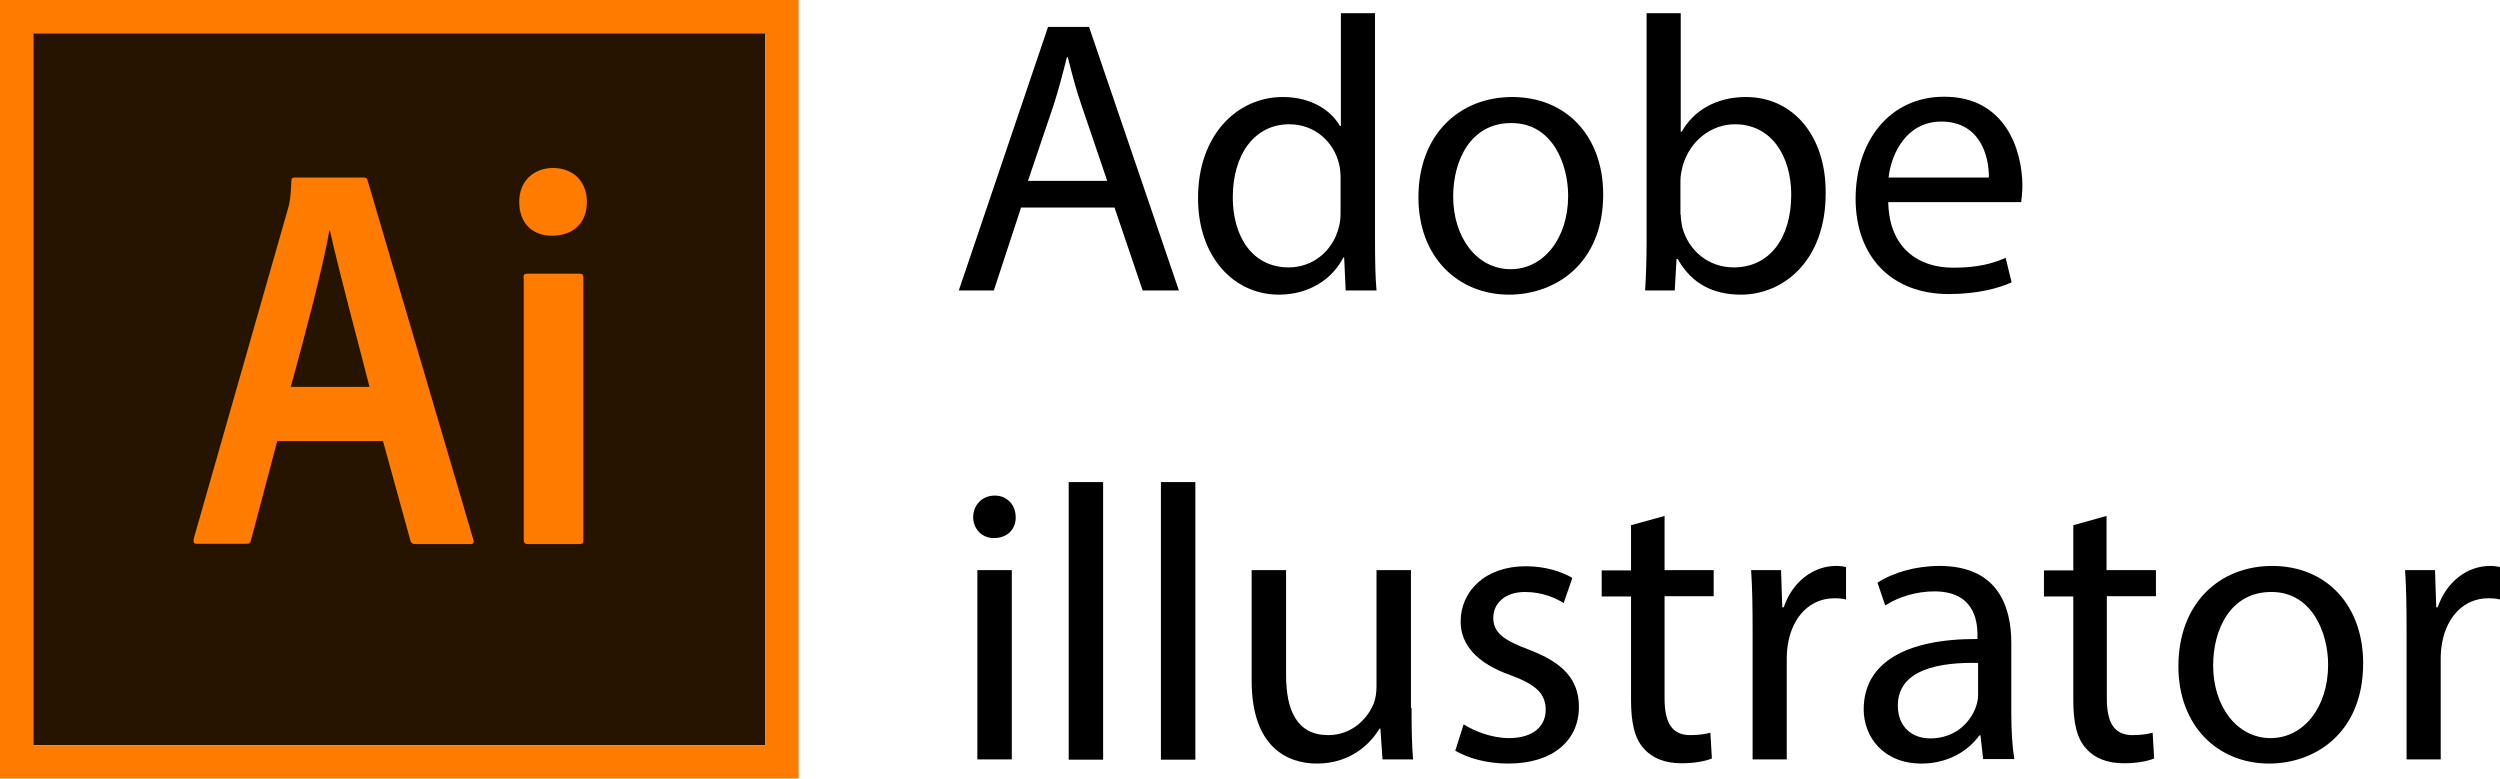
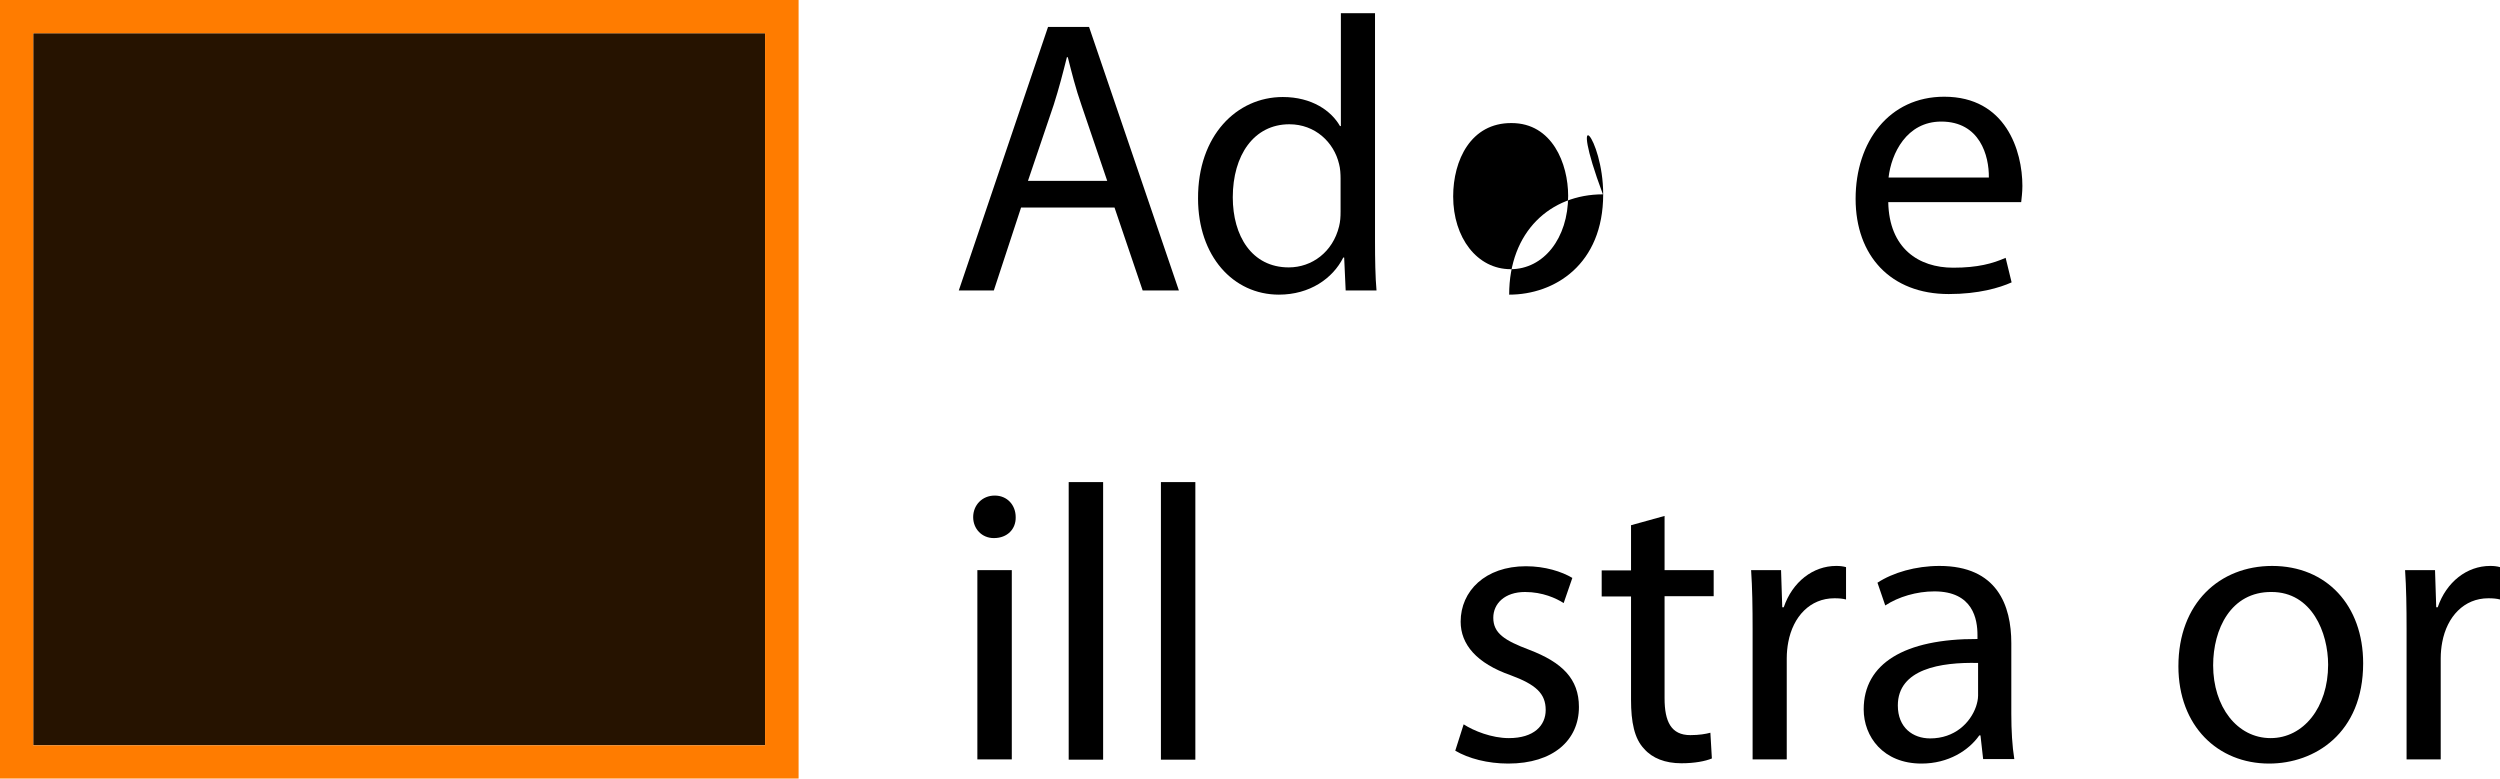
<svg xmlns="http://www.w3.org/2000/svg" xmlns:xlink="http://www.w3.org/1999/xlink" version="1.1" id="Layer_1" x="0px" y="0px" viewBox="0 0 834.9 260" style="enable-background:new 0 0 834.9 260;" xml:space="preserve">
  <style type="text/css">
	.st0{fill:#261300;}
	.st1{fill:#FF7C00;}
	.st2{clip-path:url(#SVGID_2_);fill:#FF7C00;}
</style>
  <rect x="11.1" y="11.1" class="st0" width="244.4" height="237.8" />
  <path class="st1" d="M11.1,11.1h244.4v237.8H11.1V11.1z M0,260h266.7V0H0V260z" />
  <g>
    <defs>
-       <rect id="SVGID_1_" width="266.7" height="260" />
-     </defs>
+       </defs>
    <clipPath id="SVGID_2_">
      <use xlink:href="#SVGID_1_" style="overflow:visible;" />
    </clipPath>
    <path class="st2" d="M92.6,147.2l-8.8,33.3c-0.2,0.9-0.6,1.1-1.7,1.1H65.8c-1.1,0-1.3-0.3-1.1-1.7L96.2,69.6c0.6-2,0.9-3.8,1.1-9.2   c0-0.8,0.3-1.1,0.9-1.1h23.3c0.8,0,1.1,0.2,1.3,1.1l35.3,119.9c0.2,0.9,0,1.4-0.9,1.4h-18.4c-0.9,0-1.4-0.2-1.7-1l-9.2-33.4H92.6z    M123.4,129.2C120.3,116.9,113,90,110.2,77H110c-2.3,13-8.2,35-12.9,52.2H123.4z M173.4,67.4c0-7.1,5-11.3,11.3-11.3   c6.8,0,11.3,4.6,11.3,11.3c0,7.3-4.8,11.3-11.6,11.3C178.1,78.8,173.4,74.8,173.4,67.4 M174.8,92.7c0-0.9,0.3-1.3,1.3-1.3h17.4   c0.9,0,1.3,0.3,1.3,1.3v87.7c0,0.9-0.2,1.3-1.3,1.3h-17.2c-1.1,0-1.4-0.6-1.4-1.4V92.7H174.8z" />
  </g>
  <g>
    <path d="M341,69.3L331.9,97h-11.7L350,9h13.7l30,88h-12.1l-9.4-27.7H341z M369.8,60.5l-8.6-25.3c-2-5.7-3.3-11-4.6-16.1h-0.3   c-1.3,5.2-2.7,10.6-4.4,15.9l-8.6,25.4H369.8z" />
    <path d="M459.2,4.4v76.3c0,5.6,0.1,12,0.5,16.3h-10.3l-0.5-11h-0.3c-3.5,7-11.2,12.4-21.5,12.4c-15.3,0-27-12.9-27-32.1   c-0.1-21,12.9-33.9,28.3-33.9c9.7,0,16.2,4.6,19.1,9.7h0.3V4.4H459.2z M447.7,59.6c0-1.4-0.1-3.4-0.5-4.8   c-1.7-7.3-8-13.3-16.6-13.3c-11.9,0-18.9,10.4-18.9,24.4c0,12.8,6.3,23.4,18.7,23.4c7.7,0,14.7-5.1,16.8-13.7   c0.4-1.6,0.5-3.1,0.5-5V59.6z" />
-     <path d="M535.4,64.9c0,23.4-16.2,33.5-31.4,33.5c-17.1,0-30.3-12.5-30.3-32.5c0-21.1,13.8-33.5,31.3-33.5   C523.2,32.4,535.4,45.6,535.4,64.9z M485.3,65.6c0,13.8,8,24.3,19.2,24.3c11,0,19.2-10.3,19.2-24.5c0-10.7-5.3-24.3-18.9-24.3   C491.2,41,485.3,53.5,485.3,65.6z" />
-     <path d="M549.4,97c0.3-4.3,0.5-10.7,0.5-16.3V4.4h11.4V44h0.3c4-7,11.4-11.6,21.5-11.6c15.7,0,26.8,13,26.6,32.2   c0,22.6-14.2,33.8-28.3,33.8c-9.1,0-16.4-3.5-21.1-11.9h-0.4L559.3,97H549.4z M561.3,71.7c0,1.4,0.3,2.9,0.5,4.2   c2.2,8,8.9,13.4,17.2,13.4c12,0,19.2-9.8,19.2-24.3c0-12.7-6.5-23.5-18.8-23.5c-7.8,0-15.1,5.4-17.5,14.1c-0.3,1.3-0.7,2.9-0.7,4.7   V71.7z" />
+     <path d="M535.4,64.9c0,23.4-16.2,33.5-31.4,33.5c0-21.1,13.8-33.5,31.3-33.5   C523.2,32.4,535.4,45.6,535.4,64.9z M485.3,65.6c0,13.8,8,24.3,19.2,24.3c11,0,19.2-10.3,19.2-24.5c0-10.7-5.3-24.3-18.9-24.3   C491.2,41,485.3,53.5,485.3,65.6z" />
    <path d="M630.6,67.5c0.3,15.5,10.2,21.9,21.7,21.9c8.2,0,13.2-1.4,17.5-3.3l2,8.2c-4,1.8-11,3.9-21,3.9   c-19.4,0-31.1-12.8-31.1-31.8c0-19.1,11.2-34.1,29.6-34.1c20.6,0,26.1,18.1,26.1,29.8c0,2.3-0.3,4.2-0.4,5.4H630.6z M664.2,59.3   c0.1-7.3-3-18.7-15.9-18.7c-11.6,0-16.7,10.7-17.6,18.7H664.2z" />
    <path d="M339.2,172.7c0.1,3.9-2.7,7-7.3,7c-4,0-6.9-3.1-6.9-7c0-4,3-7.2,7.2-7.2C336.4,165.5,339.2,168.7,339.2,172.7z    M326.4,253.6v-63.2h11.5v63.2H326.4z" />
    <path d="M356.9,161h11.5v92.7h-11.5V161z" />
    <path d="M387.7,161h11.5v92.7h-11.5V161z" />
-     <path d="M471.4,236.4c0,6.5,0.1,12.3,0.5,17.2h-10.2l-0.7-10.3h-0.3c-3,5.1-9.7,11.7-20.9,11.7c-9.9,0-21.8-5.5-21.8-27.7v-36.9   h11.5v35c0,12,3.7,20.1,14.1,20.1c7.7,0,13-5.3,15.1-10.4c0.7-1.7,1-3.8,1-5.9v-38.8h11.5V236.4z" />
    <path d="M488.8,241.9c3.4,2.2,9.4,4.6,15.1,4.6c8.4,0,12.3-4.2,12.3-9.4c0-5.5-3.3-8.5-11.7-11.6c-11.4-4-16.7-10.3-16.7-17.9   c0-10.2,8.2-18.5,21.8-18.5c6.4,0,12,1.8,15.5,3.9l-2.9,8.4c-2.5-1.6-7-3.7-12.9-3.7c-6.8,0-10.6,3.9-10.6,8.6   c0,5.2,3.8,7.6,12,10.7c11,4.2,16.6,9.7,16.6,19.1c0,11.1-8.6,18.9-23.6,18.9c-6.9,0-13.3-1.7-17.7-4.3L488.8,241.9z" />
    <path d="M555.9,172.3v18.1h16.4v8.7h-16.4v34.1c0,7.8,2.2,12.3,8.6,12.3c3,0,5.2-0.4,6.7-0.8l0.5,8.6c-2.2,0.9-5.7,1.6-10.2,1.6   c-5.4,0-9.7-1.7-12.4-4.8c-3.3-3.4-4.4-9-4.4-16.4v-34.5h-9.8v-8.7h9.8v-15.1L555.9,172.3z" />
    <path d="M585.3,210.1c0-7.4-0.1-13.8-0.5-19.7h10l0.4,12.4h0.5c2.9-8.5,9.8-13.8,17.5-13.8c1.3,0,2.2,0.1,3.3,0.4v10.8   c-1.2-0.3-2.3-0.4-3.9-0.4c-8.1,0-13.8,6.1-15.4,14.7c-0.3,1.6-0.5,3.4-0.5,5.4v33.7h-11.4V210.1z" />
    <path d="M662.3,253.6l-0.9-8H661c-3.5,5-10.3,9.4-19.3,9.4c-12.8,0-19.3-9-19.3-18.1c0-15.3,13.6-23.6,38-23.5v-1.3   c0-5.2-1.4-14.6-14.4-14.6c-5.9,0-12,1.8-16.4,4.7l-2.6-7.6c5.2-3.4,12.8-5.6,20.7-5.6c19.3,0,24,13.2,24,25.8v23.6   c0,5.5,0.3,10.8,1,15.1H662.3z M660.6,221.4c-12.5-0.3-26.8,2-26.8,14.2c0,7.4,5,11,10.8,11c8.2,0,13.4-5.2,15.3-10.6   c0.4-1.2,0.7-2.5,0.7-3.7V221.4z" />
-     <path d="M703.5,172.3v18.1H720v8.7h-16.4v34.1c0,7.8,2.2,12.3,8.6,12.3c3,0,5.2-0.4,6.7-0.8l0.5,8.6c-2.2,0.9-5.7,1.6-10.2,1.6   c-5.4,0-9.7-1.7-12.4-4.8c-3.3-3.4-4.4-9-4.4-16.4v-34.5h-9.8v-8.7h9.8v-15.1L703.5,172.3z" />
    <path d="M789.2,221.5c0,23.4-16.2,33.5-31.4,33.5c-17.1,0-30.3-12.5-30.3-32.5c0-21.1,13.8-33.5,31.3-33.5   C777,189,789.2,202.2,789.2,221.5z M739.1,222.2c0,13.8,8,24.3,19.2,24.3c11,0,19.2-10.3,19.2-24.5c0-10.7-5.4-24.3-18.9-24.3   C745,197.6,739.1,210.1,739.1,222.2z" />
    <path d="M803.7,210.1c0-7.4-0.1-13.8-0.5-19.7h10l0.4,12.4h0.5c2.9-8.5,9.8-13.8,17.5-13.8c1.3,0,2.2,0.1,3.3,0.4v10.8   c-1.2-0.3-2.3-0.4-3.9-0.4c-8.1,0-13.8,6.1-15.4,14.7c-0.3,1.6-0.5,3.4-0.5,5.4v33.7h-11.4V210.1z" />
  </g>
</svg>